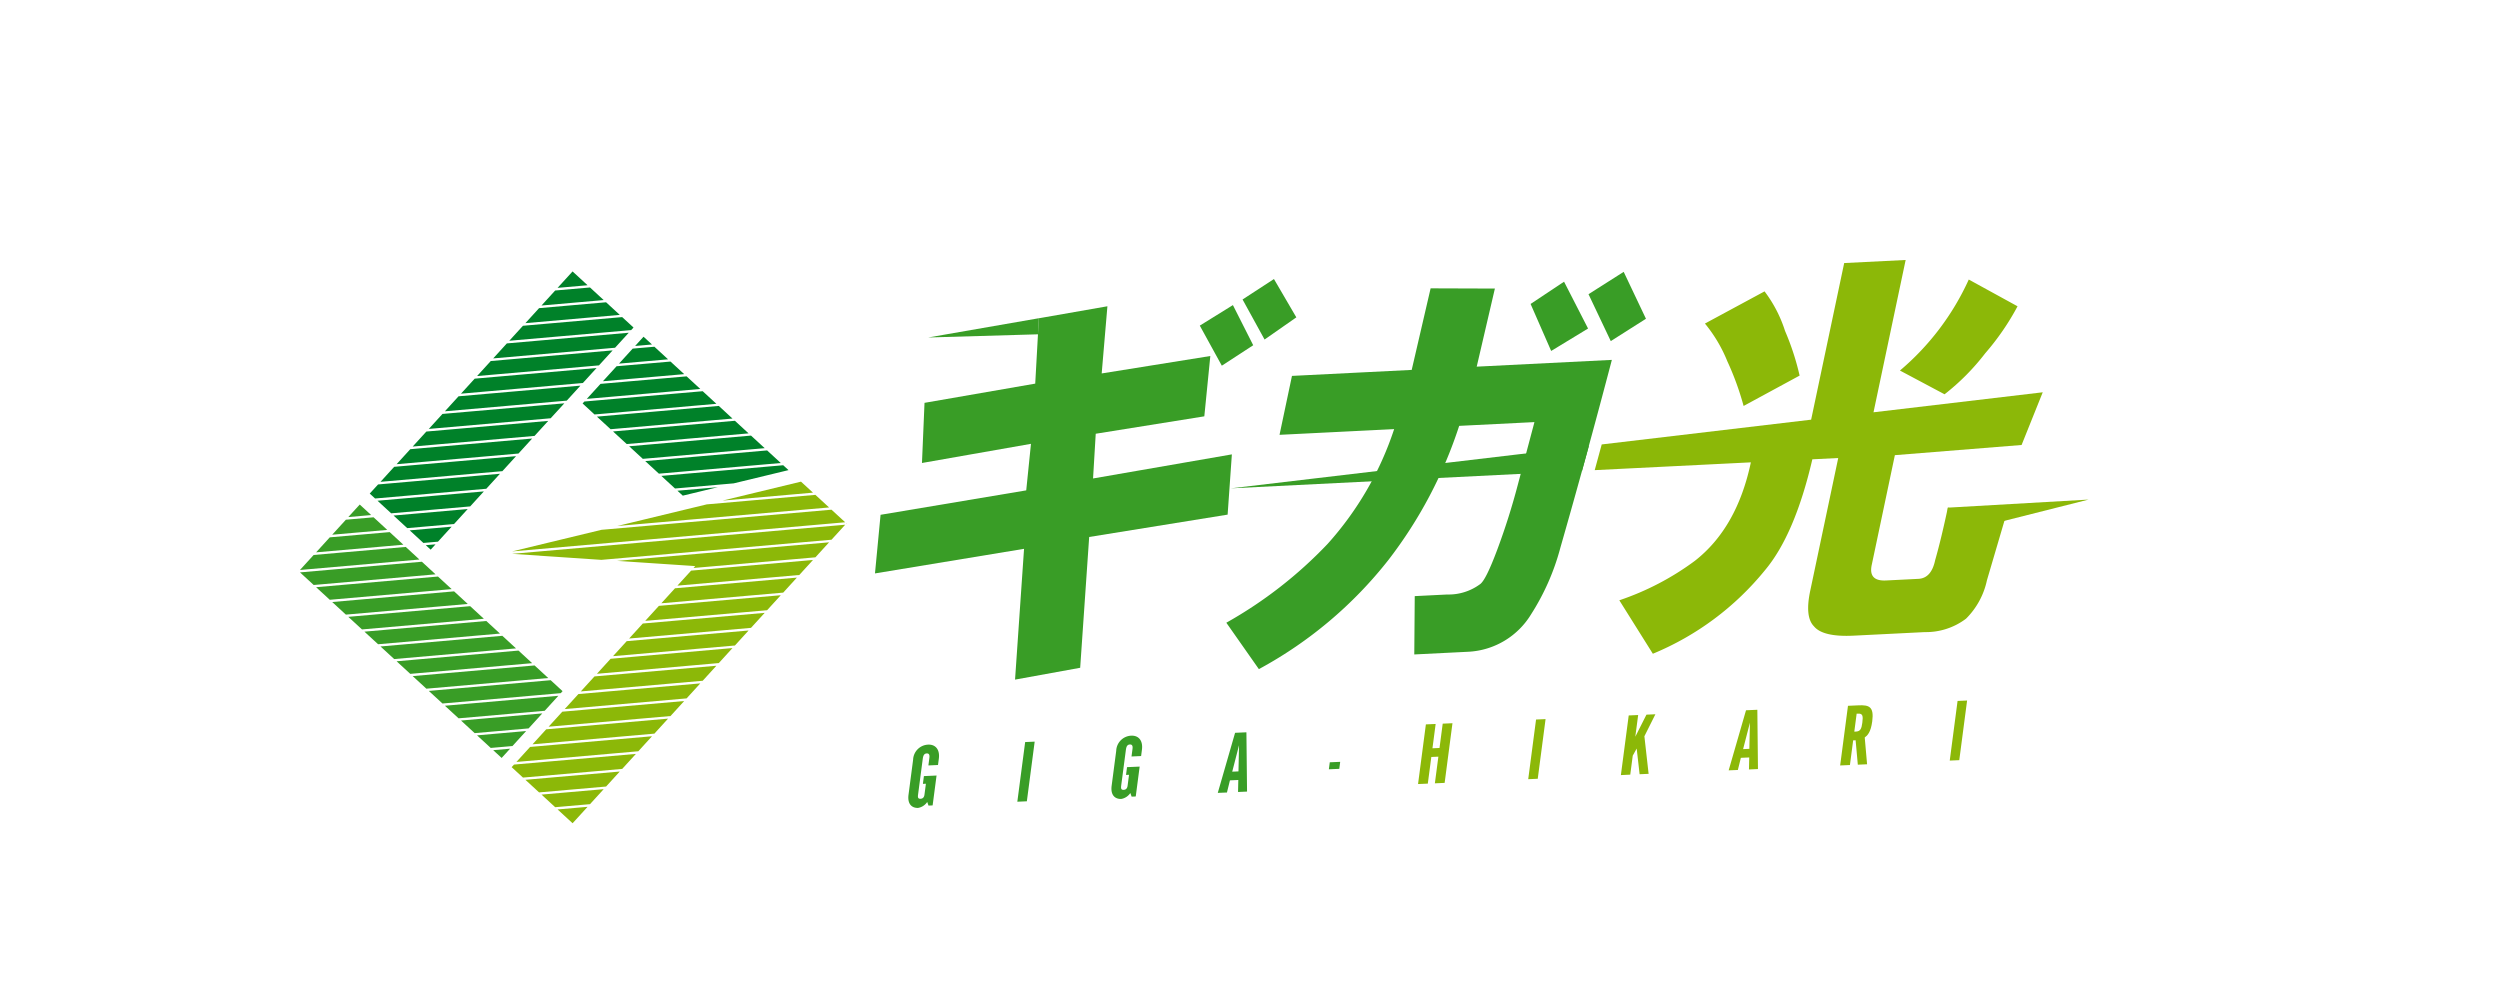
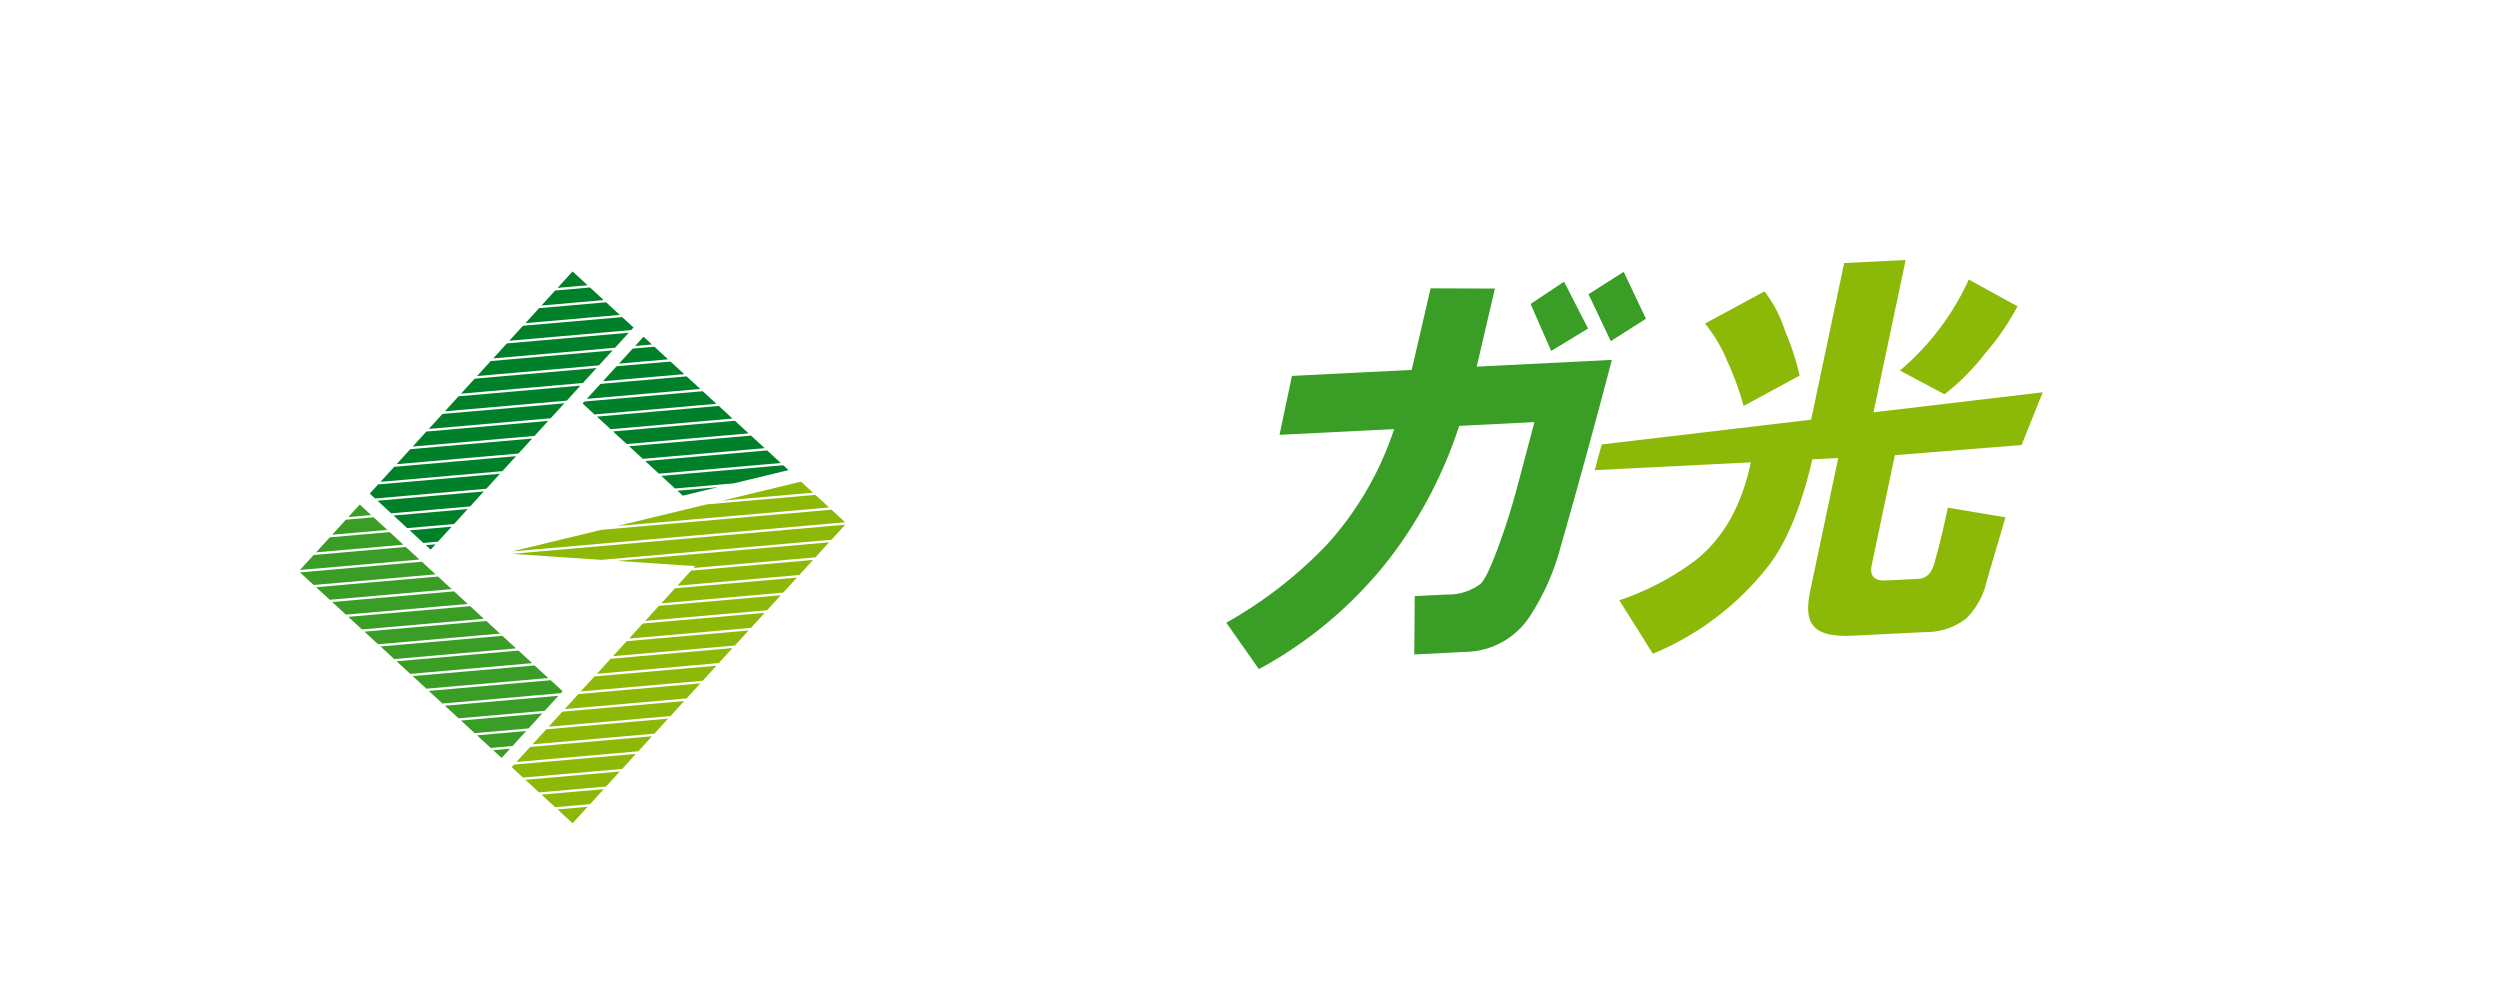
<svg xmlns="http://www.w3.org/2000/svg" height="100" width="250">
-   <path d="m0 0h250v100h-250z" fill="#fff" />
+   <path d="m0 0h250v100h-250" fill="#fff" />
  <path d="m44.49 70.574 1.368 1.258 8.612-.753 1.368-1.5zm-3.22-2.964 1.367 1.259 12.188-1.066-1.368-1.259zm-4.829-4.444 1.368 1.258 12.188-1.066-1.368-1.258zm1.609 1.481 1.368 1.259 12.184-1.066-1.368-1.259zm1.61 1.481 1.368 1.259 12.188-1.07-1.368-1.258zm4.588 4.223 11.831-1.035.178-.2-1.19-1.095-12.187 1.071zm3.458 3.185 1.368 1.258 2.172-.19 1.368-1.5zm-1.606-1.482 1.368 1.259 5.392-.472 1.368-1.5zm4.908 2.816-1.688.148.844.777zm-19.643-19.372-1.368 1.5 11.946-1.045-1.368-1.259zm3.223-3.526-1.368 1.5 5.506-.482-1.368-1.259zm.242 9.712 1.368 1.259 12.188-1.066-1.368-1.259zm0-9.978 2.287-.2-1.143-1.052zm-1.852 2.029-1.368 1.5 8.727-.764-1.368-1.259zm.242 6.468 1.368 1.259 12.188-1.066-1.368-1.259zm-1.61-1.482 1.368 1.258 12.188-1.066-1.368-1.258zm-1.61-1.481 1.368 1.259 12.188-1.066-1.368-1.259z" fill="#399d26" />
  <path d="m57.84 69.406-1.368 1.5 12.188-1.066 1.368-1.5zm1.61-1.764-1.19 1.3-.178.2 12.188-1.066 1.368-1.5zm1.61-1.763-1.368 1.5 12.188-1.072 1.368-1.5zm3.22-3.527-1.368 1.5 12.188-1.066 1.368-1.5zm-1.609 1.764-1.368 1.5 12.188-1.066 1.368-1.5zm-10.131 13.865 1.368 1.259 6.7-.586 1.368-1.5zm6.461 2.435 1.368-1.5-6.219.544 1.368 1.259zm-5.991-5.722-1.368 1.5 12.189-1.068 1.368-1.5zm1.61-1.763-1.368 1.5 12.186-1.068 1.368-1.5zm-3.22 3.527-.235.258 1.133 1.042 9.923-.868 1.368-1.5zm4.831-5.289-1.368 1.5 12.188-1.066 1.368-1.5zm26.677-20.424-1.368-1.259-10.86.95-8.947 2.162zm1.61 1.482-.256-.235-1.112-1.023-23 2.012-8.944 2.161zm-3.22-2.963-1.2-1.1-7.837 1.893zm-25.539 31.68 1.5 1.38 1.5-1.642zm28.846-28.638v.069l.034-.037zm-17.105 6.521-1.368 1.5 12.188-1.066 1.368-1.5zm-1.61 1.759-1.368 1.5 12.188-1.064 1.368-1.5zm3.22-3.523-1.368 1.5 12.188-1.066 1.368-1.5zm-7.395-.975 7.809.522-.172.188 12.188-1.066 1.368-1.5zm-10.511-.703 8.932.6 23.015-2.013 1.368-1.5z" fill="#8cb808" />
  <path d="m62.914 44.627 1.368 1.258 12.187-1.068-1.368-1.258zm4.587 4.223 5.87-.514 5.48-1.324-.53-.488-12.188 1.066zm-6.198-5.705 1.368 1.259 12.188-1.066-1.368-1.259zm3.22 2.963 1.368 1.259 12.188-1.066-1.368-1.259zm7.265 2.61-4.045.354.536.494zm-11.739-10.33-1.368 1.5 11.348-.993-1.368-1.259zm3.462-3.791 1.688-.148-.844-.777zm-.242.265-1.368 1.5 4.908-.429-1.368-1.259zm-4.83 5.29-.178.195 1.19 1.1 12.188-1.066-1.368-1.259zm3.22-3.527-1.368 1.5 8.128-.711-1.368-1.258zm-1.966 5.039 1.368 1.258 12.188-1.066-1.367-1.263zm-16.138 12.769-.975.085.488.449zm-4.199-2.878 1.368 1.258 4.679-.409 1.368-1.5zm-1.548-3.11-.834.913.535.492 11.119-.973 1.368-1.5zm3.163 4.591 1.368 1.259 1.459-.128 1.368-1.5zm-3.221-2.963 1.368 1.259 7.9-.691 1.368-1.5zm21.008-21.549-1.5-1.38-1.5 1.642zm-14.51 12.869-1.368 1.5 12.188-1.066 1.19-1.3.178-.195zm6.681-7.317 12.188-1.066.235-.258-1.133-1.042-9.923.868zm2.979-3.261-1.368 1.5 9.439-.826-1.371-1.261zm-14.49 15.868-1.368 1.5 12.188-1.066 1.368-1.5zm8.05-8.816-1.368 1.5 12.188-1.066 1.368-1.5zm1.609-1.763-1.368 1.5 12.188-1.066 1.368-1.5zm6.441-7.053-1.368 1.5 6.219-.544-1.368-1.259zm-4.831 5.29-1.368 1.5 12.188-1.066 1.368-1.5zm-9.659 10.579-1.368 1.5 12.188-1.066 1.368-1.5zm4.829-5.29-1.368 1.5 12.188-1.066 1.368-1.5zm-3.221 3.526-1.368 1.5 12.188-1.066 1.368-1.5z" fill="#008129" />
  <g fill="#399d26">
-     <path d="m158.885 44.599-35.808 4.236 35.128-1.756zm-70.828 6.881 14.566-2.443.474-4.654-10.9 1.916.255-6.015 11.071-1.922.363-6.535 6.855-1.2-.572 6.717 10.863-1.743-.6 6.032-10.859 1.741-.267 4.472 13.881-2.409-.424 6.025-13.845 2.236-.9 13.08-6.513 1.183.9-13.079-14.907 2.46zm31.923-18.918 3.311-2.052 2.03 4.014-3.139 2.045zm4.276-2.614 3.139-2.044 2.238 3.832-3.176 2.217z" />
    <path d="m122.633 62.272a42.981 42.981 0 0 0 10.127-7.881 32.217 32.217 0 0 0 6.655-11.48l-11.462.572 1.244-5.893 11.974-.6 1.891-8.156 6.427.022-1.817 7.809 13.515-.676q-2.6 9.905-5.149 18.779a23.513 23.513 0 0 1 -2.93 6.664 7.807 7.807 0 0 1 -6.206 3.74l-5.474.273.046-5.833 3.25-.162a5.292 5.292 0 0 0 3.264-1.018q.586-.371 1.758-3.518a67.516 67.516 0 0 0 2.038-6.447l1.66-6.257-7.527.376a44.417 44.417 0 0 1 -7.058 13.388 41.641 41.641 0 0 1 -12.972 10.938zm30.426-31.877 3.347-2.225 2.4 4.682-3.689 2.243zm5.792-.975 3.518-2.235 2.226 4.691-3.518 2.234z" />
  </g>
  <g fill="#8cb808">
    <path d="m174.361 40.596 5.6-3.037a25.713 25.713 0 0 0 -1.458-4.468 13.137 13.137 0 0 0 -2.048-3.953l-5.961 3.217a14.466 14.466 0 0 1 2.243 3.78 28.282 28.282 0 0 1 1.624 4.461zm20.095-1.167a22.827 22.827 0 0 0 4.065-4.1 25.291 25.291 0 0 0 3.233-4.7l-4.877-2.675a25.926 25.926 0 0 1 -6.883 9.1z" />
    <path d="m189.487 45.516 12.672-1.018 2.115-5.269-16.923 2 3.215-15.232-6.147.308-3.305 15.662-20.942 2.477-.7 2.57 15.615-.779q-1.384 6.558-5.6 9.848a27.278 27.278 0 0 1 -7.555 3.946l3.353 5.346a28.442 28.442 0 0 0 11.205-8.344q2.99-3.555 4.745-11.1l2.588-.129-2.8 13.277q-.553 2.619.372 3.55.889 1.088 3.964.937l7.119-.356a6.647 6.647 0 0 0 4.125-1.342 7.655 7.655 0 0 0 2.089-3.835l1.853-6.3-5.762-.968q-.656 3.115-1.268 5.253-.38 1.805-1.675 1.867l-3.235.162q-1.782.089-1.433-1.55z" />
  </g>
-   <path d="m91.813 80.791c-.5.022-1.1-.257-.96-1.323l.458-3.492a1.569 1.569 0 0 1 1.5-1.513c.772-.033 1.188.531 1.074 1.4l-.085.638-.96.042.091-.7c.023-.174.075-.514-.253-.5-.246.01-.35.18-.4.527l-.47 3.583c-.037.273-.016.437.245.425.337-.015.382-.3.4-.453l.138-1.051-.3.014.1-.778 1.265-.056-.392 2.987-.411.019-.13-.365a1.37 1.37 0 0 1 -.91.596zm9.92-.619.783-5.966.952-.042-.783 5.966zm10.393-.278c-.5.022-1.1-.256-.961-1.322l.457-3.492a1.572 1.572 0 0 1 1.5-1.513c.771-.034 1.187.531 1.072 1.4l-.083.638-.96.043.092-.7c.023-.173.075-.512-.253-.5-.247.011-.351.181-.4.528l-.471 3.583c-.035.273-.016.436.247.425.337-.016.382-.3.4-.454l.137-1.05-.3.013.1-.778 1.263-.055-.391 2.987-.411.018-.131-.364a1.365 1.365 0 0 1 -.907.593zm9.652-.606 1.731-6.008 1.133-.05.063 5.928-.9.04.027-1.2-.837.037-.3 1.215zm2.126-4.767-.68 2.646.623-.027zm8.982 2.409.091-.7 1.042-.046-.091.7z" fill="#399d26" />
-   <path d="m141.805 78.404.783-5.965.977-.043-.319 2.432.706-.031.319-2.432.976-.043-.783 5.966-.977.044.35-2.666-.706.031-.35 2.665zm11.017-.485.783-5.966.952-.042-.783 5.966zm9.266-.409.783-5.965.945-.042-.285 2.168 1.114-2.205.894-.039-1.1 2.2.422 3.757-.9.04-.292-2.571-.395.717-.248 1.894zm10.778-.475 1.735-6.008 1.133-.05.062 5.928-.9.04.027-1.2-.837.037-.3 1.215zm2.127-4.769-.683 2.646.624-.028zm9.022 4.281.783-5.966 1.051-.047c1.051-.046 1.567.12 1.375 1.593-.148 1.125-.491 1.429-.751 1.621l.235 2.68-.927.041-.219-2.442-.246.01-.323 2.466zm1.65-5.182-.235 1.8.164-.007c.444-.019.558-.279.638-.883.092-.7.033-.931-.419-.911zm9.309 4.694.783-5.965.953-.042-.783 5.965z" fill="#8cb808" />
-   <path d="m92.816 33.749 11.07-1.926-.068 1.608z" fill="#399d26" />
-   <path d="m208.861 49.957-14.191 3.584.117-2.776z" fill="#8cb808" />
</svg>